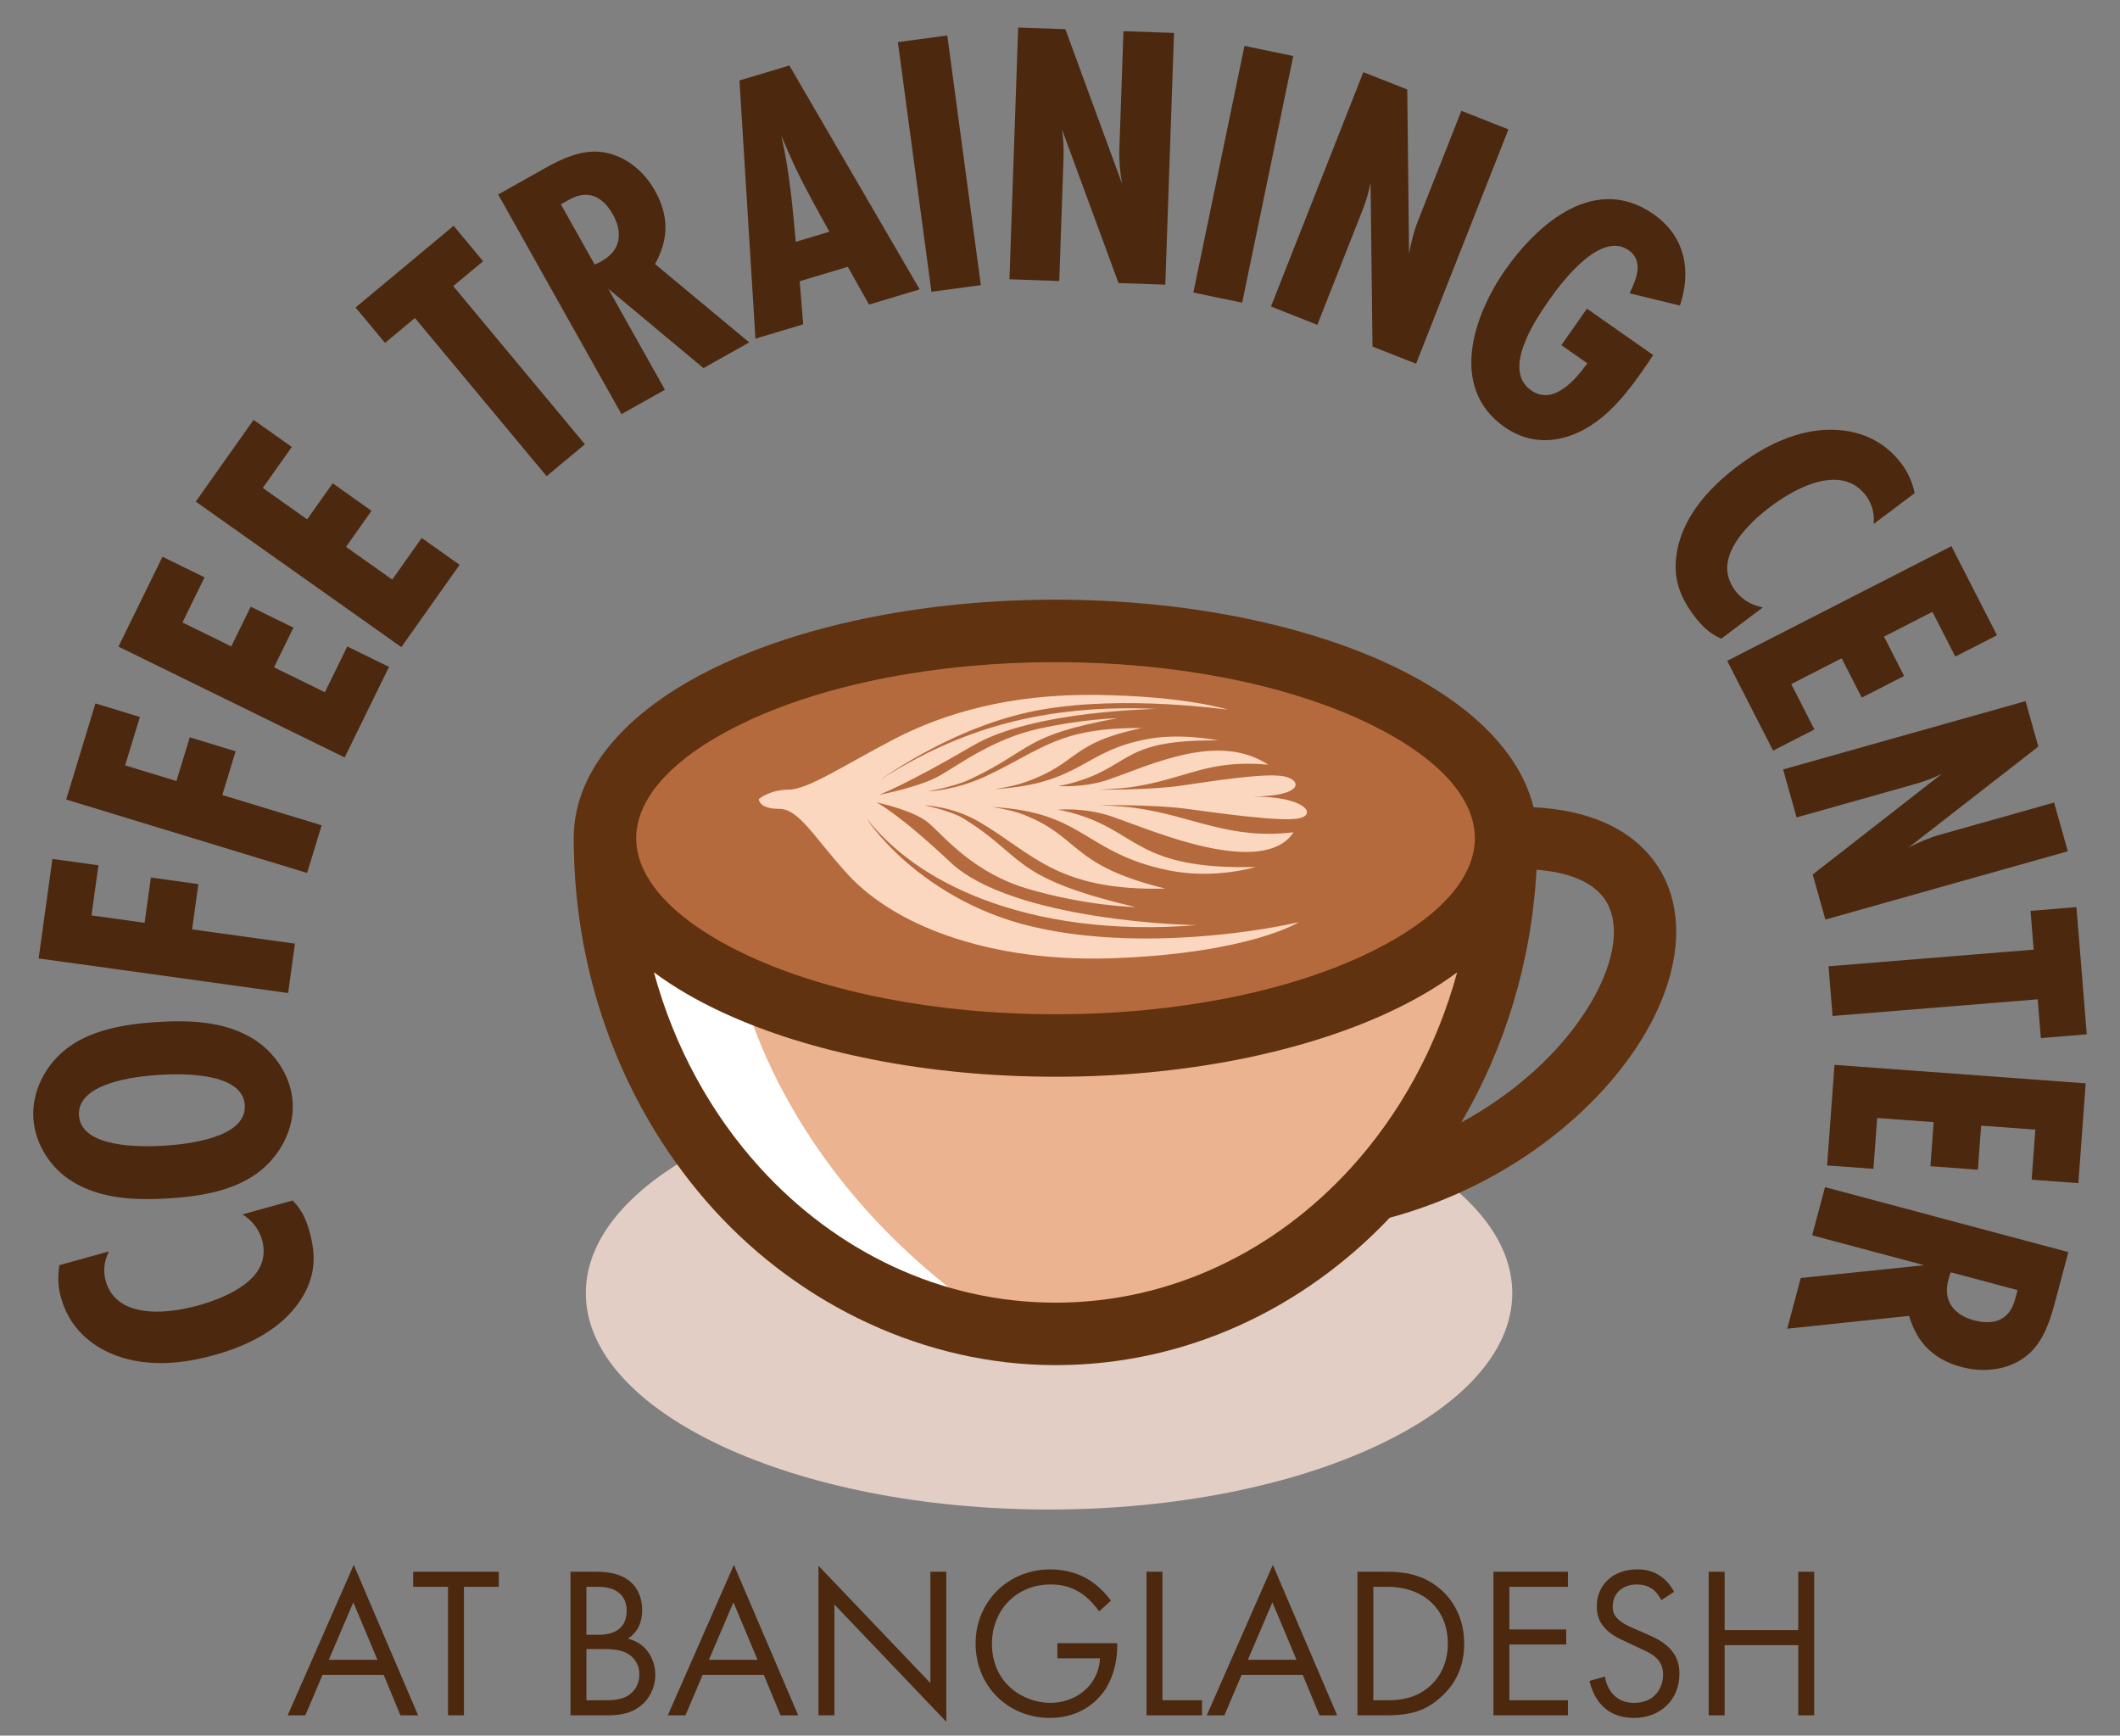
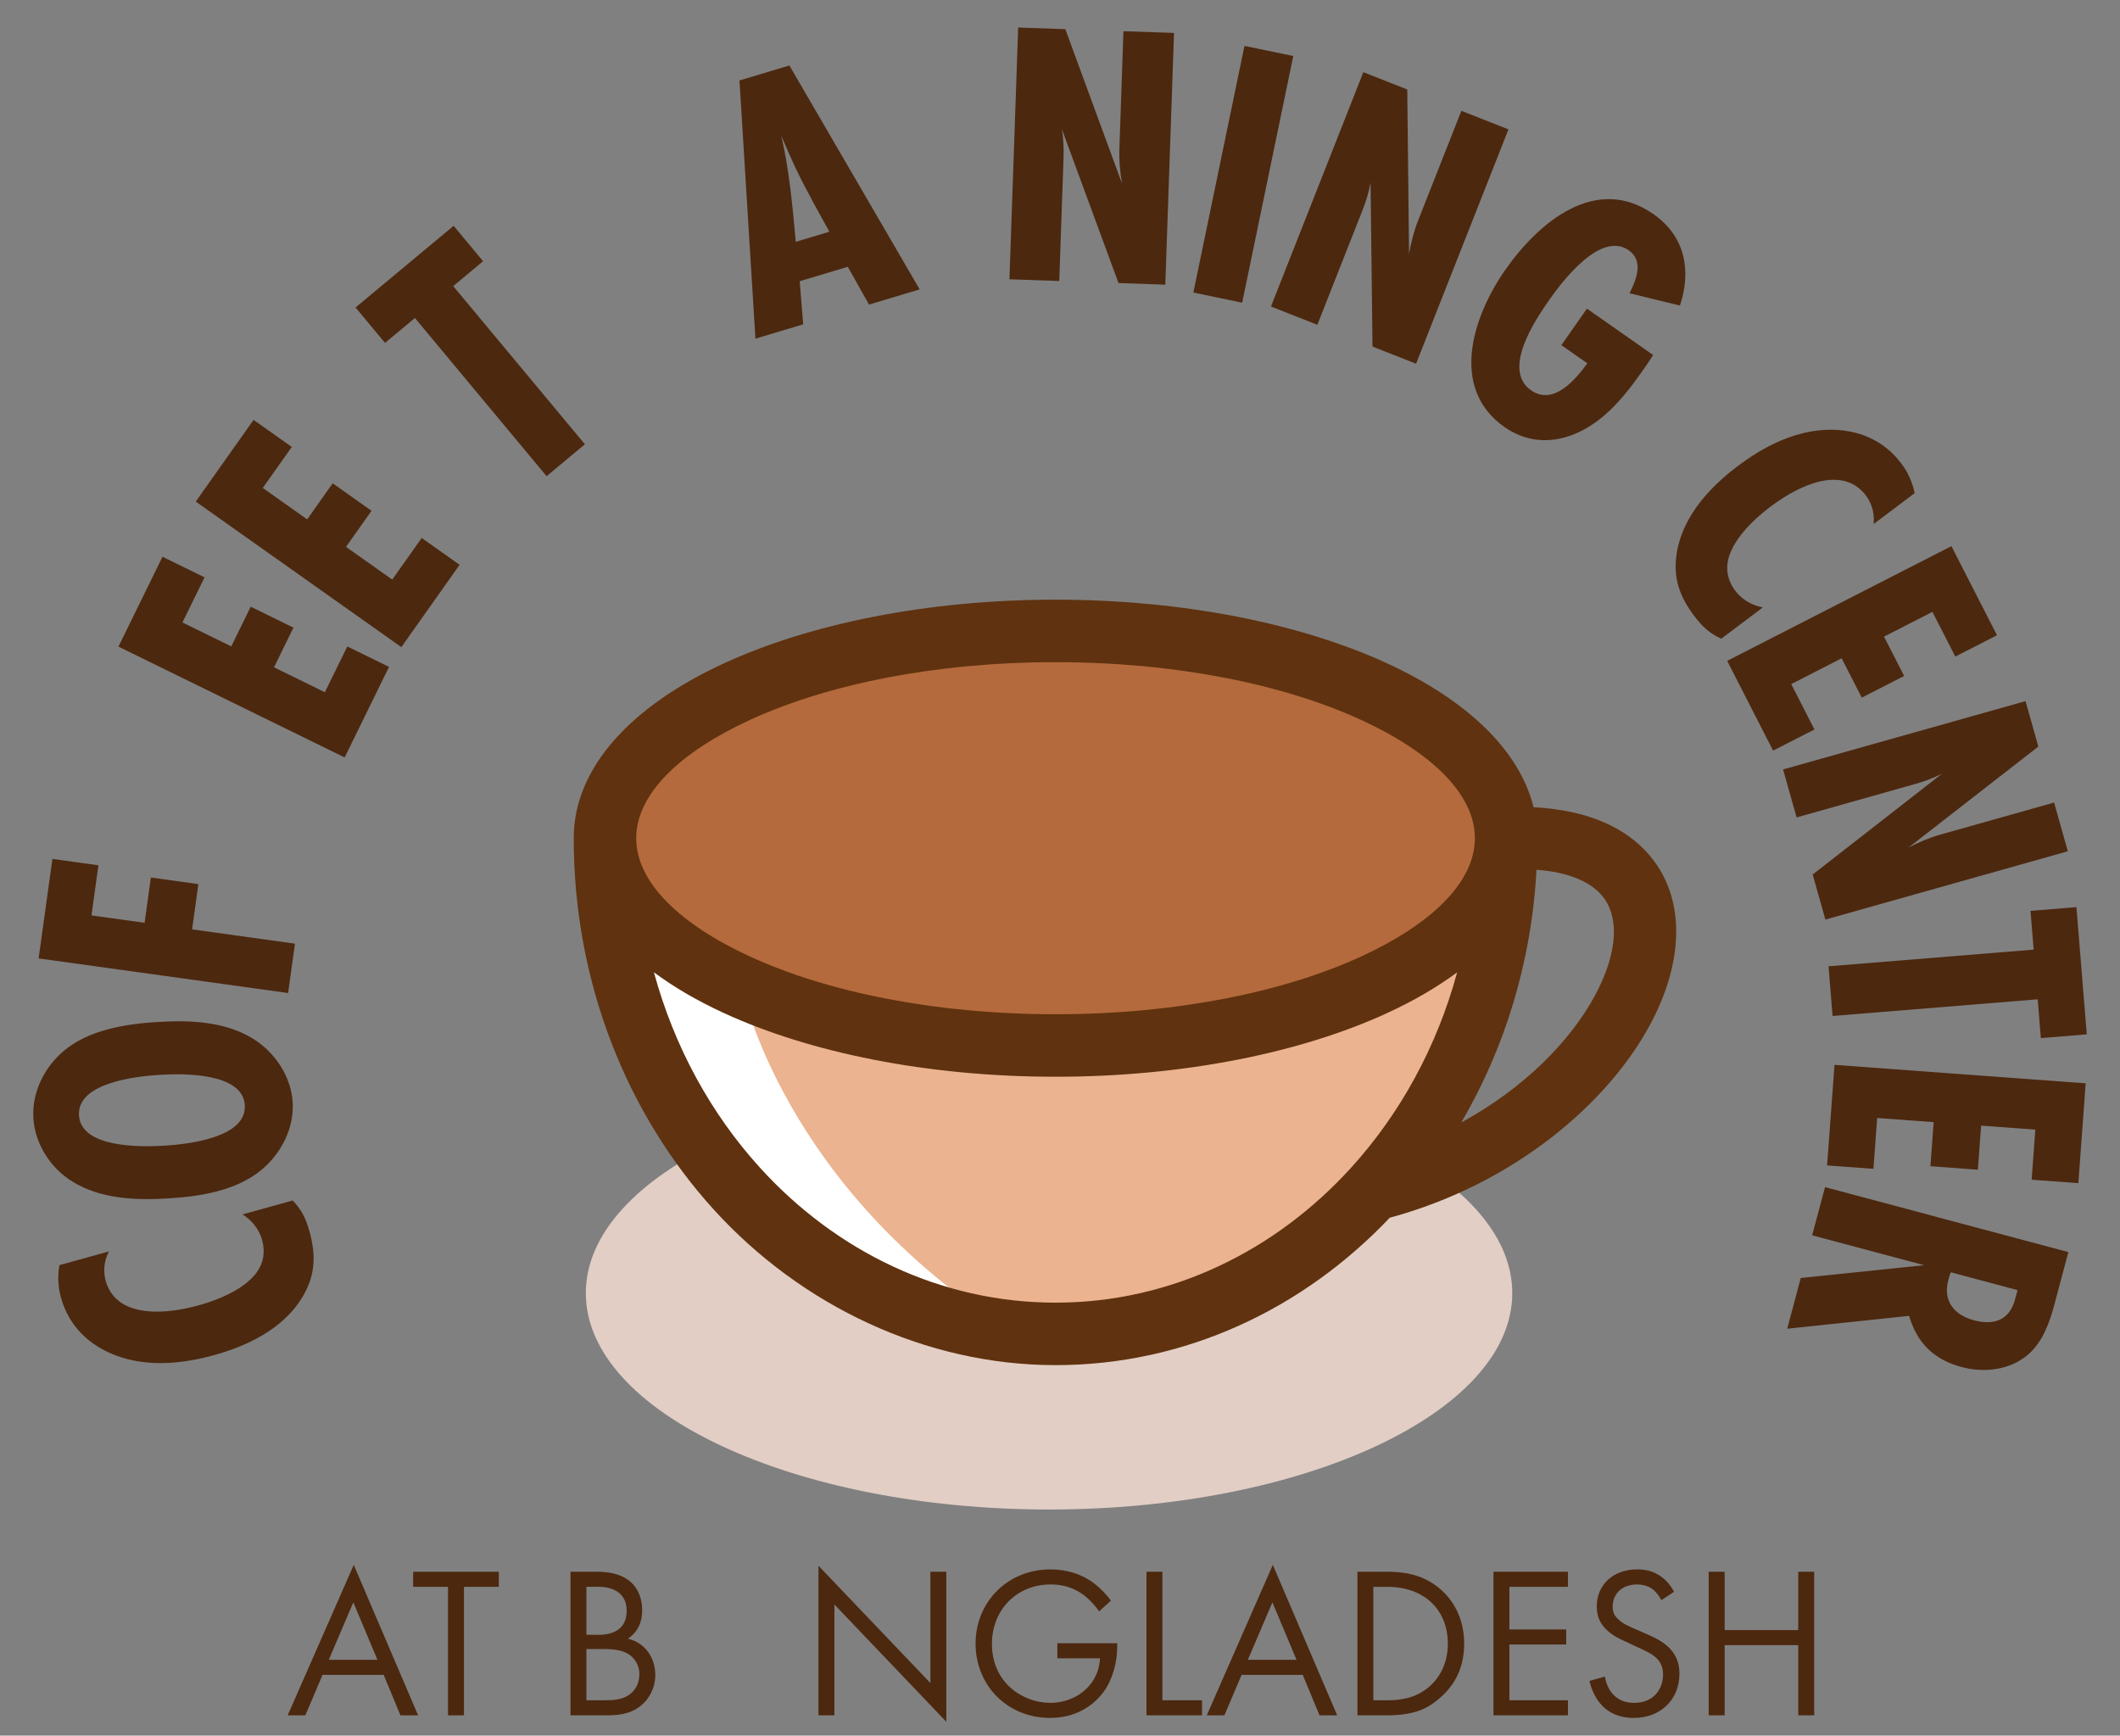
<svg xmlns="http://www.w3.org/2000/svg" id="Layer_1" data-name="Layer 1" viewBox="0 0 2000 1637.22">
  <rect x="0" y="0" width="2000" height="1637.22" fill="#808080" stroke="none" />
  <defs>
    <style>      .cls-1 {        fill: #fcd7c0;      }      .cls-1, .cls-2, .cls-3, .cls-4, .cls-5, .cls-6, .cls-7 {        stroke-width: 0px;      }      .cls-1, .cls-2, .cls-3, .cls-4, .cls-6, .cls-7 {        fill-rule: evenodd;      }      .cls-2 {        fill: #e2cec5;      }      .cls-3 {        fill: #b46a3c;      }      .cls-4 {        fill: #60320f;      }      .cls-5 {        fill: #4c280f;      }      .cls-6 {        fill: #fff;      }      .cls-7 {        fill: #ebb38f;      }    </style>
  </defs>
  <g>
    <path class="cls-5" d="m361.95,1579.93h-57.67l-16.24,38.18h-16.65l62.34-141.94,60.71,141.94h-16.65l-15.84-38.18Zm-5.89-14.21l-22.74-54.22-23.15,54.22h45.89Z" />
    <path class="cls-5" d="m437.69,1496.88v121.23h-15.03v-121.23h-32.9v-14.21h80.82v14.21h-32.9Z" />
    <path class="cls-5" d="m562.57,1482.66c7.51,0,21.12.61,31.07,8.53,4.26,3.25,12.18,11.57,12.18,28.02,0,6.7-1.42,18.48-13.4,26.6,18.88,4.67,25.79,21.12,25.79,34.11s-6.5,23.56-13.81,29.24c-10.76,8.53-23.15,8.93-32.49,8.93h-33.71v-135.44h24.37Zm-9.34,59.5h11.37c7.92,0,26.6-1.62,26.6-22.54,0-22.34-21.93-22.74-26.19-22.74h-11.78v45.28Zm0,61.73h17.26c8.73,0,17.26-.61,23.76-5.69,5.28-3.86,8.93-10.56,8.93-18.68,0-10.76-6.29-17.06-11.57-19.9-5.08-2.84-12.18-4.06-22.95-4.06h-15.43v48.33Z" />
-     <path class="cls-5" d="m720.55,1579.93h-57.67l-16.24,38.18h-16.65l62.34-141.94,60.71,141.94h-16.65l-15.84-38.18Zm-5.89-14.21l-22.74-54.22-23.15,54.22h45.89Z" />
    <path class="cls-5" d="m772.13,1618.1v-141.13l105.59,110.67v-104.98h15.03v141.53l-105.59-110.67v104.57h-15.03Z" />
    <path class="cls-5" d="m997.53,1550.08h56.45v3.25c0,15.03-4.47,31.27-13,42.85-4.06,5.48-19.29,24.37-50.36,24.37-40.21,0-70.26-30.66-70.26-70.05s30.26-70.06,70.66-70.06c13,0,28.23,3.25,41.42,13.4,6.09,4.67,11.78,10.76,15.64,16.04l-11.17,10.15c-3.86-5.48-8.33-10.36-12.79-14.01-6.5-5.28-16.65-11.37-32.9-11.37-32.69,0-55.43,24.57-55.43,56.04,0,36.96,29.44,55.64,55.03,55.64,18.07,0,33.71-9.14,41.42-22.74,2.44-4.26,5.08-10.76,5.48-19.29h-40.21v-14.21Z" />
    <path class="cls-5" d="m1096.62,1482.66v121.23h37.36v14.21h-52.39v-135.44h15.03Z" />
    <path class="cls-5" d="m1229.01,1579.93h-57.67l-16.25,38.18h-16.65l62.34-141.94,60.71,141.94h-16.65l-15.84-38.18Zm-5.89-14.21l-22.74-54.22-23.15,54.22h45.89Z" />
    <path class="cls-5" d="m1280.59,1482.66h27.62c13.61,0,32.9,1.42,49.95,15.84,12.39,10.36,23.15,27.62,23.15,51.98,0,28.43-14.01,43.66-23.76,51.98-12.39,10.56-25.38,15.64-49.55,15.64h-27.41v-135.44Zm15.03,121.23h13.2c10.76,0,25.58-1.22,38.78-12.18,10.15-8.53,18.27-21.93,18.27-41.22,0-32.49-22.74-53.61-57.06-53.61h-13.2v107.01Z" />
    <path class="cls-5" d="m1479.18,1496.88h-55.23v40.2h53.61v14.21h-53.61v52.59h55.23v14.21h-70.26v-135.44h70.26v14.21Z" />
    <path class="cls-5" d="m1567.31,1509.47c-1.83-3.65-4.87-7.72-7.92-10.15-2.64-2.03-7.51-4.67-15.23-4.67-13.4,0-22.74,8.33-22.74,20.91,0,5.28,1.42,8.33,5.08,11.78,4.06,4.06,9.14,6.29,14.21,8.53l13,5.68c7.92,3.45,15.23,7.11,20.91,12.79,6.9,6.9,9.75,14.82,9.75,24.57,0,24.98-18.48,41.63-42.85,41.63-8.94,0-20.1-1.83-29.44-10.96-6.7-6.5-10.76-15.84-12.59-23.96l14.62-4.06c1.02,7.11,4.26,13.2,8.12,17.26,5.89,5.89,12.59,7.51,19.49,7.51,18.48,0,27.21-13.2,27.21-26.8,0-6.09-1.83-11.37-6.7-15.84-3.86-3.65-9.14-6.09-16.24-9.34l-12.18-5.69c-5.28-2.44-11.98-5.28-18.07-11.17-5.89-5.69-9.34-11.98-9.34-22.13,0-20.92,16.04-34.93,37.97-34.93,8.33,0,15.03,1.63,21.73,6.09,5.48,3.65,10.15,9.14,13.2,15.03l-11.98,7.92Z" />
    <path class="cls-5" d="m1627.01,1537.69h69.45v-55.03h15.03v135.44h-15.03v-66.2h-69.45v66.2h-15.03v-135.44h15.03v55.03Z" />
  </g>
  <g>
    <path class="cls-5" d="m276.11,1132.46c8.25,8.43,12.44,16.88,15.87,29.24,6.09,21.97,5.6,40.22-5.57,59.95-11.66,20.61-35.73,43.17-84.13,56.58-23,6.37-67.71,15.8-106.63-5.94-24.11-13.65-33.94-33.11-38.22-48.56-2.85-10.3-3.02-20.23-1.37-30.3l46.69-12.94c-5.52,10.77-5.01,20.61-3.01,27.82,3.33,12.02,10.67,18.49,17.24,22.21,15.78,8.93,41.28,8.89,70.8.71,5.84-1.62,42.23-11.7,55.61-32.78,4.41-6.77,7.28-16.43,3.85-28.79-2.09-7.55-7.35-17.19-18.5-24.08l47.38-13.13Z" />
    <path class="cls-5" d="m238.9,979.96c20.4,12.67,35.71,35.29,37.21,59.83,1.5,24.53-10.95,48.5-29.64,63.92-23.78,19.66-57.72,24.94-87.59,26.77-30.58,1.87-63.84.69-90.55-15.88-20.76-12.65-35.37-35.67-36.85-59.85-1.5-24.53,10.6-48.47,29.28-63.89,23.78-19.66,58.08-24.97,87.95-26.79,30.58-1.87,63.49-.67,90.2,15.9Zm-164.4,72.16c1.89,30.94,58.58,29.97,80.27,28.64,21.69-1.33,78.07-7.27,76.18-38.21s-58.58-29.97-80.27-28.64c-21.69,1.33-78.07,7.27-76.18,38.21Z" />
    <path class="cls-5" d="m86.31,863.53l50.11,6.95,5.92-42.7,44.81,6.22-5.92,42.7,97.04,13.46-6.46,46.58-235.37-32.65,13.02-93.86,43.4,6.02-6.56,47.28Z" />
-     <path class="cls-5" d="m118.05,722.01l48.39,14.75,12.57-41.23,43.28,13.19-12.57,41.23,93.71,28.56-13.71,44.98-227.3-69.27,27.63-90.65,41.92,12.77-13.92,45.66Z" />
    <path class="cls-5" d="m325.15,714.52l-213.39-104.55,41.54-84.78,39.67,19.44-20.85,42.55,46.07,22.57,18.34-37.43,40.31,19.75-18.34,37.43,47.99,23.51,21.16-43.19,39.35,19.28-41.85,85.42Z" />
    <path class="cls-5" d="m378.62,610.44l-193.94-137.29,54.54-77.05,36.06,25.52-27.37,38.67,41.87,29.64,24.08-34.02,36.64,25.93-24.08,34.02,43.62,30.87,27.79-39.25,35.76,25.32-54.96,77.64Z" />
    <path class="cls-5" d="m427.57,269.89l124.23,149.2-36.14,30.09-124.23-149.2-28.2,23.48-27.81-33.4,92.53-77.05,27.81,33.4-28.2,23.48Z" />
-     <path class="cls-5" d="m663.64,347.23l-89.88-74.96,53.54,95.37-41,23.02-116.32-207.2,44.42-24.94c15.22-8.55,32.69-16.72,50.62-15.35,22.57,1.63,41.98,17.29,52.79,36.55,13.25,23.61,13.35,45.62.14,69.38l88.88,73.89-43.18,24.24Zm-102.61-97.64c2.35-.91,4.83-2.31,7.01-3.53,17.71-9.94,19.6-26.94,10.19-43.71-9.42-16.77-23.33-24.08-41.34-13.97l-7.77,4.36,31.91,56.85Z" />
    <path class="cls-5" d="m819.82,287.32l-20-35.66-45.38,13.62,3.28,40.67-45.04,13.52-15.07-243.57,47.09-14.13,122.9,211.21-47.77,14.34Zm-37.37-68.75c-11.33-20.4-22.56-40.47-32.63-61.62-4.33-9.49-8.77-19.31-12.76-28.9,7.58,32.69,10.62,66.37,13.66,100.05l31.73-9.52Z" />
-     <path class="cls-5" d="m878.71,275.23l-31.65-235.5,46.61-6.26,31.65,235.5-46.61,6.26Z" />
    <path class="cls-5" d="m1055.21,267.02l-53.43-145.15c1.47,8.96,1.86,18.24,1.55,27.14l-4.02,116.07-47-1.63,8.23-237.47,44.5,1.54,53.41,145.51c-1.77-10.76-2.82-21.49-2.45-32.17l3.86-111.44,47.71,1.65-8.23,237.47-44.15-1.53Z" />
    <path class="cls-5" d="m1125.82,275.97l48.21-232.67,46.05,9.54-48.21,232.67-46.05-9.54Z" />
    <path class="cls-5" d="m1294.81,326.91l-1.83-154.66c-1.61,8.94-4.34,17.82-7.61,26.1l-42.6,108.04-43.75-17.25,87.15-221.06,41.43,16.33,1.7,154.99c1.93-10.73,4.53-21.19,8.45-31.13l40.9-103.73,44.41,17.51-87.15,221.06-41.1-16.2Z" />
    <path class="cls-5" d="m1559.55,334.89c-3.18,5.16-6.66,10.12-10.13,15.08-9.61,13.71-20,27.31-32.32,38.69-27.47,25.56-64.81,37.24-97.78,14.14-52.52-36.8-29.49-105.05.76-148.23,31.28-44.64,85.32-90.73,139.88-52.51,29.76,20.85,35.93,53.02,24.89,86.17l-47.57-11.58c6.22-12.61,13.85-30.32-.74-40.54-26.26-18.4-62.03,28.31-74.91,46.7-13.49,19.26-44.92,65.97-17.2,85.39,21.01,14.72,41.74-9.91,53.07-25.46l-24.51-17.17,24.12-34.43,62.44,43.75Z" />
    <path class="cls-5" d="m1623.84,602.49c-10.77-4.83-17.76-11.16-25.47-21.4-13.71-18.22-19.94-35.38-16.77-57.82,3.31-23.45,17.43-53.25,57.57-83.46,19.07-14.35,57.21-39.5,101.4-33.52,27.44,3.87,43.71,18.38,53.35,31.19,6.43,8.54,10.22,17.72,12.37,27.69l-38.71,29.14c1.19-12.04-2.89-21.01-7.39-26.99-7.5-9.96-16.7-13.29-24.18-14.35-17.96-2.53-41.67,6.84-66.15,25.27-4.84,3.64-35.01,26.35-39.74,50.87-1.62,7.91-.75,17.96,6.96,28.2,4.71,6.26,13.13,13.3,26.03,15.63l-39.28,29.57Z" />
    <path class="cls-5" d="m1629.41,623.39l211.55-108.2,42.99,84.05-39.33,20.12-21.58-42.18-45.67,23.36,18.98,37.11-39.96,20.44-18.98-37.11-47.57,24.33,21.9,42.82-39.01,19.95-43.31-84.68Z" />
    <path class="cls-5" d="m1710.08,824.93l122-95.08c-8.09,4.13-16.81,7.33-25.38,9.74l-111.79,31.5-12.75-45.26,228.72-64.44,12.08,42.86-122.35,95.17c9.71-4.96,19.61-9.23,29.89-12.12l107.33-30.24,12.95,45.95-228.72,64.44-11.98-42.52Z" />
    <path class="cls-5" d="m1922.36,942.67l-193.52,15.72-3.81-46.87,193.52-15.72-2.97-36.57,43.32-3.52,9.75,120.02-43.32,3.52-2.97-36.57Z" />
    <path class="cls-5" d="m1730.65,1004.5l236.98,17.43-6.92,94.15-44.06-3.24,3.48-47.25-51.16-3.76-3.06,41.57-44.77-3.29,3.06-41.57-53.29-3.92-3.53,47.96-43.7-3.21,6.98-94.86Z" />
    <path class="cls-5" d="m1698.83,1205.55l116.42-12.07-105.67-28.2,12.13-45.43,229.58,61.27-13.14,49.22c-4.5,16.87-10.84,35.09-24.33,46.97-16.92,15.03-41.68,18.01-63.02,12.31-26.16-6.98-41.99-22.27-49.79-48.32l-114.95,12.09,12.77-47.84Zm141.54-5.37c-.99,2.32-1.72,5.07-2.37,7.48-5.24,19.62,5.62,32.84,24.2,37.8,18.59,4.96,33.53.1,38.85-19.87l2.3-8.6-62.99-16.81Z" />
  </g>
  <g>
    <path class="cls-2" d="m989.67,1423.95c240.7,0,437.01-91.69,437.01-204.12s-196.31-204.13-437.01-204.13-437.01,91.7-437.01,204.13,196.31,204.12,437.01,204.12Z" />
    <path class="cls-7" d="m1295.37,1122.43c77.51-84.7,125.5-202.04,125.5-331.72,0,107.99-190.33,195.53-425.08,195.53s-425.07-87.54-425.07-195.53c0,258.25,190.31,467.58,425.07,467.58,116.87,0,222.74-51.89,299.58-135.86Z" />
    <path class="cls-6" d="m699.52,930.9c-35.53-15.9-65.06-34.61-86.84-55.38l-38.46-24.53c25.14,214.84,182.84,383.99,379.96,405.06-216.15-135.64-254.57-325.1-254.57-325.1l-.09-.05Z" />
    <path class="cls-3" d="m995.79,986.24c234.76,0,425.08-87.54,425.08-195.53s-190.33-195.53-425.08-195.53-425.07,87.55-425.07,195.53,190.31,195.53,425.07,195.53Z" />
    <path class="cls-4" d="m995.79,565.7c121.51,0,232.14,22.95,312.77,60.03,74.5,34.26,124.81,81.47,138.2,135.73,51.32,2.64,87.11,19.39,109.04,44.94,18.26,21.28,26.37,47.77,25.43,76.88-.84,26.44-9.32,54.92-24.45,83.14-39.78,74.15-128.17,150.45-245.7,182.28-81.74,86.13-192.82,139.05-315.29,139.05s-239.98-56.04-322.33-146.63c-81.68-89.85-132.21-213.77-132.21-350.43h0v-.76c.42-66.19,54.51-124.07,141.77-164.21,80.63-37.09,191.26-60.03,312.78-60.03h0Zm453.74,254.76c-4.72,87.43-30.16,168.84-70.98,238.39,59.06-32.13,103.07-76.73,126.42-120.28,10.92-20.36,17-39.95,17.55-57.13.46-14.5-3.17-27.23-11.39-36.82-11.17-13.01-31.26-21.84-61.61-24.17h0Zm-74.86,96.75c-19.02,14.12-41.21,27.02-66.1,38.47-80.63,37.09-191.26,60.03-312.77,60.03s-232.14-22.94-312.78-60.03c-24.89-11.45-47.08-24.35-66.1-38.47,19.18,70.6,54.02,133.68,100.06,184.33,71.48,78.64,170.08,127.28,278.82,127.28s207.33-48.65,278.81-127.28c46.05-50.64,80.88-113.72,100.07-184.33h0Zm-90.51-238.06c-73.21-33.68-175.12-54.51-288.37-54.51s-215.16,20.83-288.37,54.51c-66.25,30.47-107.24,70.07-107.24,111.55s40.99,81.08,107.24,111.56c73.21,33.68,175.12,54.51,288.37,54.51s215.16-20.83,288.37-54.51c66.25-30.48,107.24-70.08,107.24-111.56s-40.99-81.08-107.24-111.55Z" />
-     <path class="cls-1" d="m715.84,753.91s.14,9.18,19.01,9.08c18.92-.07,32.21,25.86,64.84,61.68,18.09,19.82,46.39,40.04,86.64,55.25,42.68,16.14,97.34,26.26,162.61,24.03,65.63-2.28,110.34-11.08,138.11-19.08,27.3-7.87,38.18-15.04,38.18-15.04,0,0-32.29,7.98-80.89,12.47-48.79,4.5-112.97,5.52-171.24-8.39-55.37-13.15-96.28-40.96-121.48-63.63-23.25-20.91-33.91-38.08-33.91-38.08,23.39,29.68,59.11,56.89,109.44,76.05,54.22,20.65,122.37,30.85,201.68,24.47,0,0-43.43-.51-95.83-8.84-50.54-8.02-107-23-135.94-50.08-50.08-47.15-70.18-56.87-70.18-56.87,0,0,34.86,7.16,49.1,19.35,15.01,12.87,42.13,47.14,94.32,62.37,55.66,16.2,100.92,17.02,100.92,17.02-61.46-14.51-86.91-26.57-105.37-39.92-17.59-12.72-28.83-26.56-57.66-44.08-11.74-7.1-36.02-11.94-36.02-11.94,0,0,26.11.59,51.74,15.62,25.24,14.79,43.02,30.6,67.05,42.79,25.13,12.75,56.56,21.33,108.4,20.1-90.76-22.32-79.23-48.37-133.76-69.78-12.66-4.95-29.92-7.19-29.92-7.19,42.91,2.29,64.48,12.6,84.8,24.55,21.33,12.53,41.51,26.97,82,35.2,43.26,8.84,81.97-3.15,81.97-3.15-55.31,1.35-83.11-6.75-104.08-17.34-20.17-10.18-33.98-22.61-61.43-31.47-14.7-4.73-21.33-5.21-21.33-5.21,0,0,25.41-2.58,51.39,6.42,21.81,7.52,55.51,21.57,89.27,28.86,34.9,7.54,68.12,7.48,82.07-14.03-30.57,3.73-54.46-.23-77.61-6.01-22.54-5.63-44.26-13.06-71.84-16.97-14.07-2-34.61-2.43-34.61-2.43,0,0,50.53-1.07,82.61,3.24,32.74,4.34,90.02,12.56,106.84,8.98,16.77-3.62,5.67-20.75-44.5-20.49,50.17-.26,47.12-16.33,28.87-19.28-17.85-2.96-66.38,4.68-95.64,8.97-29.55,4.31-78.92,3.81-78.92,3.81,0,0,19.88-.63,33.11-2.6,25.32-3.83,43.24-10.5,61.67-15.43,18.14-4.85,37.23-8.12,66.16-5.55-24.01-15.59-51.44-15.36-77.71-9.81-26.7,5.63-53.4,17.03-72.27,23.69-23.97,8.35-48.39,6.24-48.39,6.24,0,0,6.36-.51,20.2-4.92,24.76-7.86,35.48-17.84,51.11-25.56,15.16-7.47,35.47-12.95,80.01-12.51,0,0-34.69-7.15-66.17-1.43-31.05,5.64-46.26,15.84-64.06,25.49-18.42,10.01-39.43,19.41-81.24,21.91,0,0,17.17-2.22,30.04-6.87,50.76-18.22,40.74-36.53,109.28-50.77-39.2-.33-62.75,4.82-82.7,12.94-20.56,8.36-38.02,20.05-64.01,32.23-29.31,13.75-55.04,14.61-55.04,14.61,0,0,25.62-4.77,39.31-11.27,30.87-14.65,43.13-25.02,59.32-33.81,15.74-8.53,35.45-15.74,79.7-23.98,0,0-32.57.73-74.07,9.95-42.62,9.48-74.66,33.62-93.14,44.16-19.12,10.98-57.4,18.17-57.4,18.17,0,0,25.44-9.38,88.7-46.49,28.71-16.83,71.97-25.3,108.04-29.71,35.68-4.38,65.42-4.86,65.42-4.86-54.95-2.45-101.58,2.76-142.64,13.69-42.59,11.34-81.73,29.56-118.45,53.33,0,0,19.59-14.28,49.07-29.7,27.94-14.6,64.69-30.16,105-36.95,39.45-6.65,82.06-6.58,115.42-4.85,33.93,1.76,58.78,5.25,58.78,5.25,0,0-10.1-3.31-30.98-6.7-20.37-3.3-51.08-6.71-93.16-7.27-41.5-.56-77.48,3.93-108.52,11.31-31.8,7.57-59.42,18.38-82.07,30.22-48.59,25.33-81.59,47.74-99.97,47.85-18.23.11-28.08,8.98-28.08,8.98Z" />
  </g>
</svg>